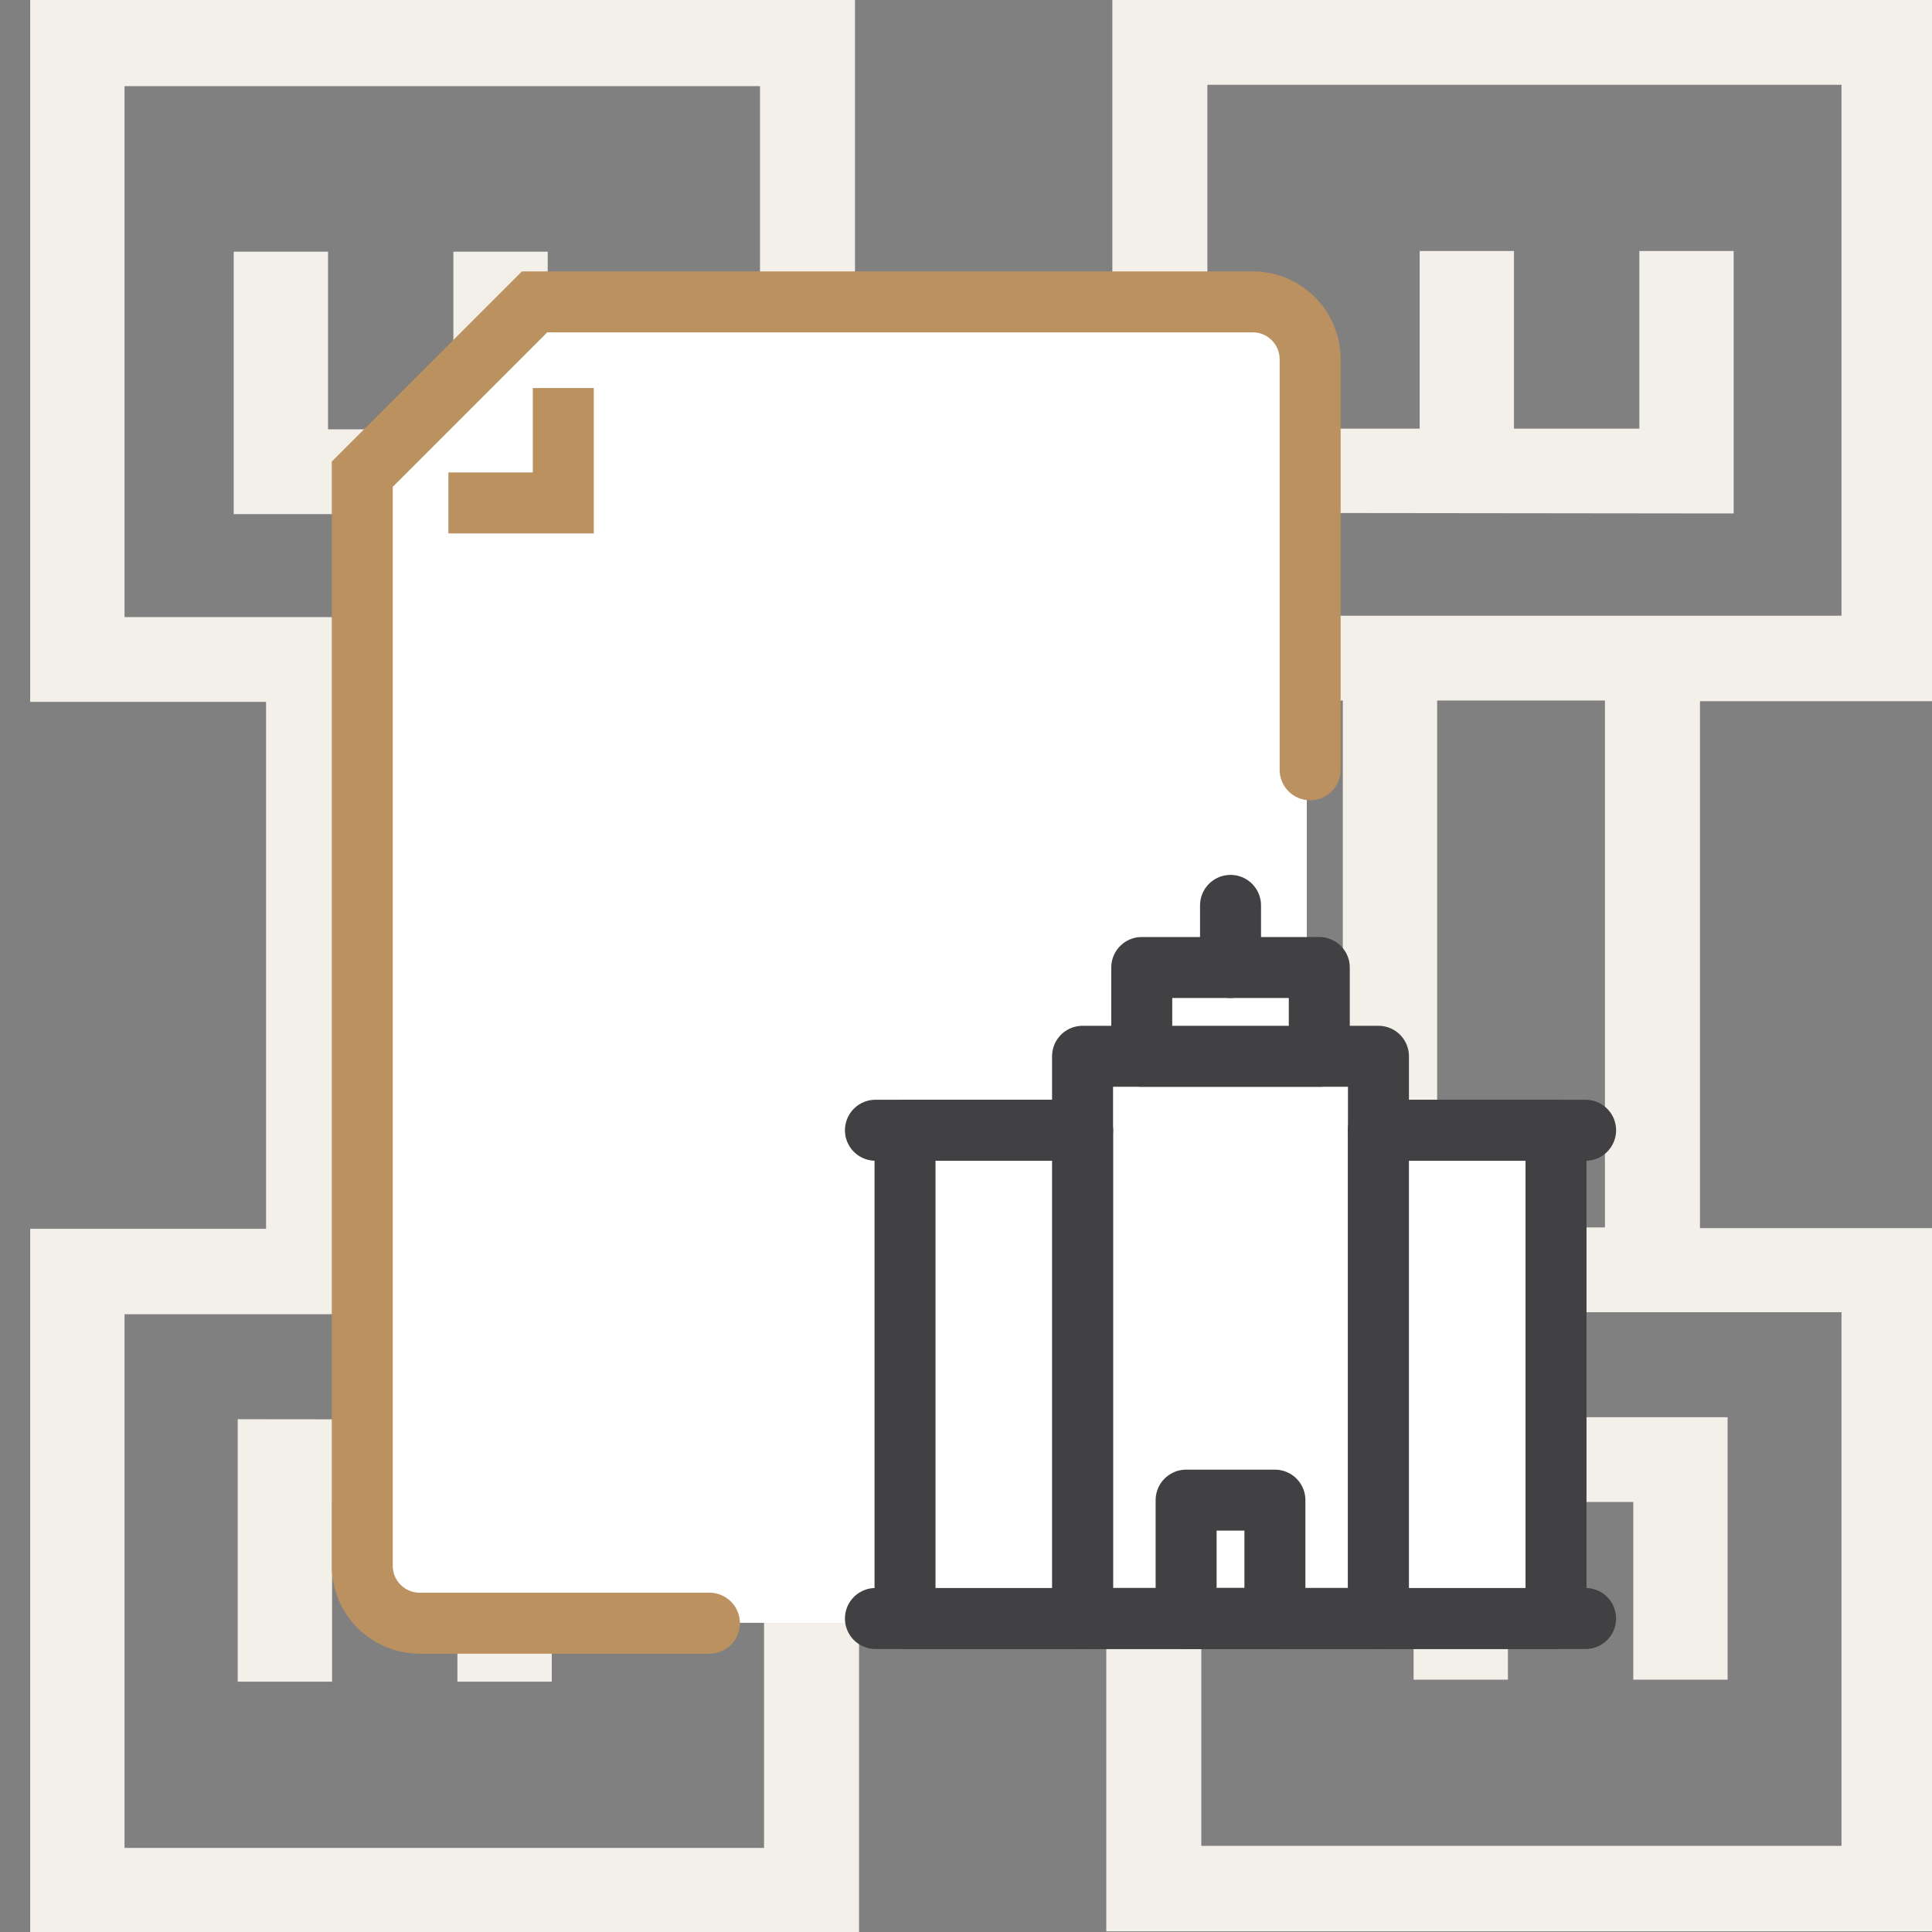
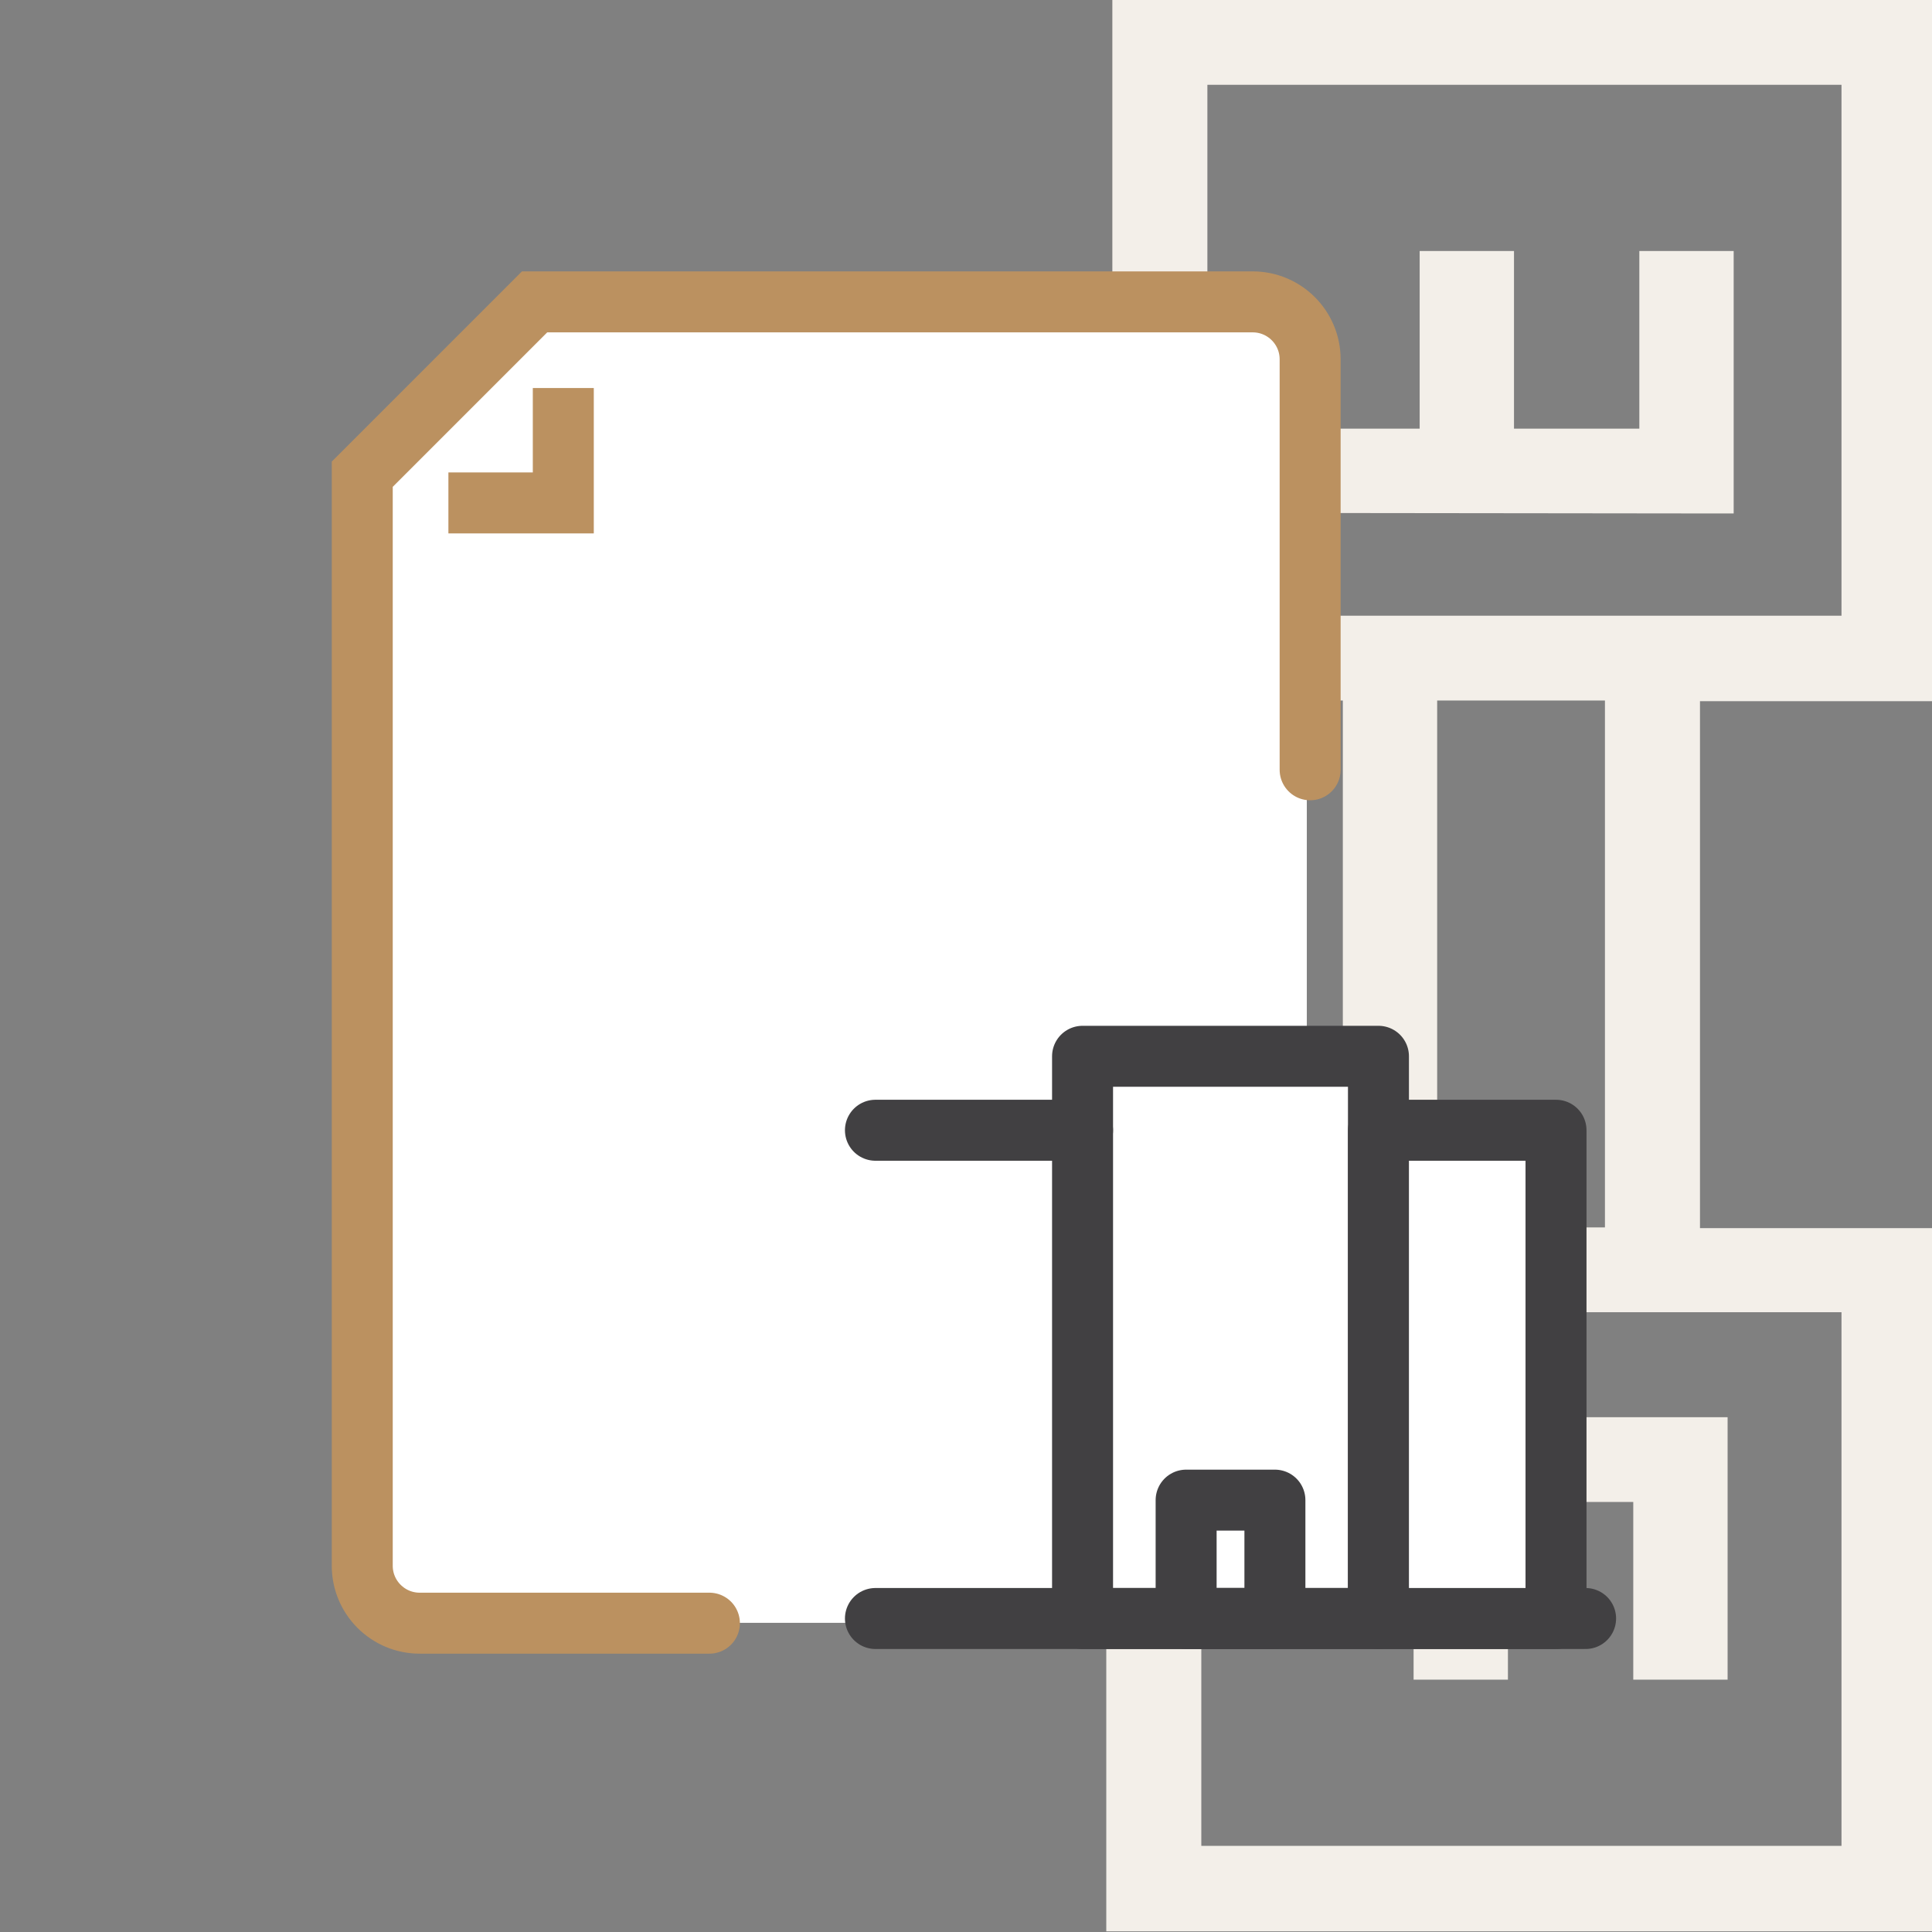
<svg xmlns="http://www.w3.org/2000/svg" width="64" height="64" viewBox="0 0 64 64" fill="none">
  <rect x="0" y="0" width="64" height="64" fill="#808080" stroke="none" />
  <g clip-path="url(#clip0_125_138)">
-     <path d="M20.622 40.705V23.25H26.002V40.705H20.622ZM11.938 40.705V23.25H17.497V40.705H11.938ZM26.002 20.442H4.125V2.853H25.176V14.222H18.144V8.337H15.019V14.222H10.867V8.337H7.742V17.031H28.323V0H1V23.25H8.813V40.705H1V64H28.457V47.727L28.39 47.036L8.567 47.014H7.875V55.707H11.001V49.822H15.153V55.707H18.278V49.822H25.31V61.214H4.125V43.536H29.127V20.419H26.002V20.442Z" fill="#F3EFE9" />
    <path d="M44.483 23.206V40.66H39.103V23.206H44.483ZM53.166 23.206V40.66H47.608V23.206H53.166ZM64.127 23.206V0H36.848V16.295L36.915 16.986L56.738 17.009H57.43V8.315H54.305V14.2H50.153V8.315H47.028V14.2H39.996V2.809H61.002V20.397H36V43.469H61.002V61.147H39.795V49.755H46.827V55.641H49.952V49.755H54.104V55.641H57.229V46.947H36.647V63.978H64.127V40.683H56.314V23.228H64.127V23.206Z" fill="#F3EFE9" />
    <path d="M43.29 11.289C43.29 10.583 42.717 10.01 42.01 10.01L18.107 10.01C17.763 10.01 17.433 10.148 17.192 10.394L12.405 15.286C12.171 15.525 12.04 15.846 12.04 16.181V52.48C12.04 53.187 12.613 53.759 13.319 53.759H43.29V11.289Z" fill="white" />
    <path d="M43.4 25.5V11.903C43.4 10.852 42.548 10 41.497 10H17.709L12 15.709V51.867C12 52.918 12.852 53.77 13.903 53.77H23.5" stroke="#BB9160" stroke-width="2.02" stroke-miterlimit="10" stroke-linecap="round" />
    <path d="M14.854 16.66H18.66V12.854" stroke="#BB9160" stroke-width="2.02" stroke-miterlimit="10" />
    <path d="M35.861 34.991H45.663V53.615H35.861V34.991Z" fill="white" stroke="#414042" stroke-width="2.02" stroke-miterlimit="10" stroke-linecap="round" stroke-linejoin="round" />
    <path d="M39.292 53.615H42.233V49.694H39.292V53.615Z" stroke="#414042" stroke-width="2.02" stroke-miterlimit="10" stroke-linecap="round" stroke-linejoin="round" />
    <path d="M52.525 53.615H29" stroke="#414042" stroke-width="2.02" stroke-miterlimit="10" stroke-linecap="round" stroke-linejoin="round" />
-     <path d="M29.98 37.441H35.861V53.615H29.98V37.441Z" fill="white" stroke="#414042" stroke-width="2.02" stroke-miterlimit="10" stroke-linecap="round" stroke-linejoin="round" />
    <path d="M29 37.441H35.861" stroke="#414042" stroke-width="2.02" stroke-miterlimit="10" stroke-linecap="round" stroke-linejoin="round" />
-     <path d="M52.525 37.441H45.663" stroke="#414042" stroke-width="2.02" stroke-miterlimit="10" stroke-linecap="round" stroke-linejoin="round" />
    <path d="M51.545 37.441H45.663V53.615H51.545V37.441Z" fill="white" stroke="#414042" stroke-width="2.02" stroke-miterlimit="10" stroke-linecap="round" stroke-linejoin="round" />
-     <path d="M37.822 32.05H43.703V34.991H37.822V32.05Z" fill="white" stroke="#414042" stroke-width="2.02" stroke-miterlimit="10" stroke-linecap="round" stroke-linejoin="round" />
-     <path d="M40.763 32.05V29.992" stroke="#414042" stroke-width="2.02" stroke-miterlimit="10" stroke-linecap="round" stroke-linejoin="round" />
  </g>
  <defs>
    <clipPath id="clip0_125_138">
      <rect width="64" height="64" fill="white" />
    </clipPath>
  </defs>
</svg>